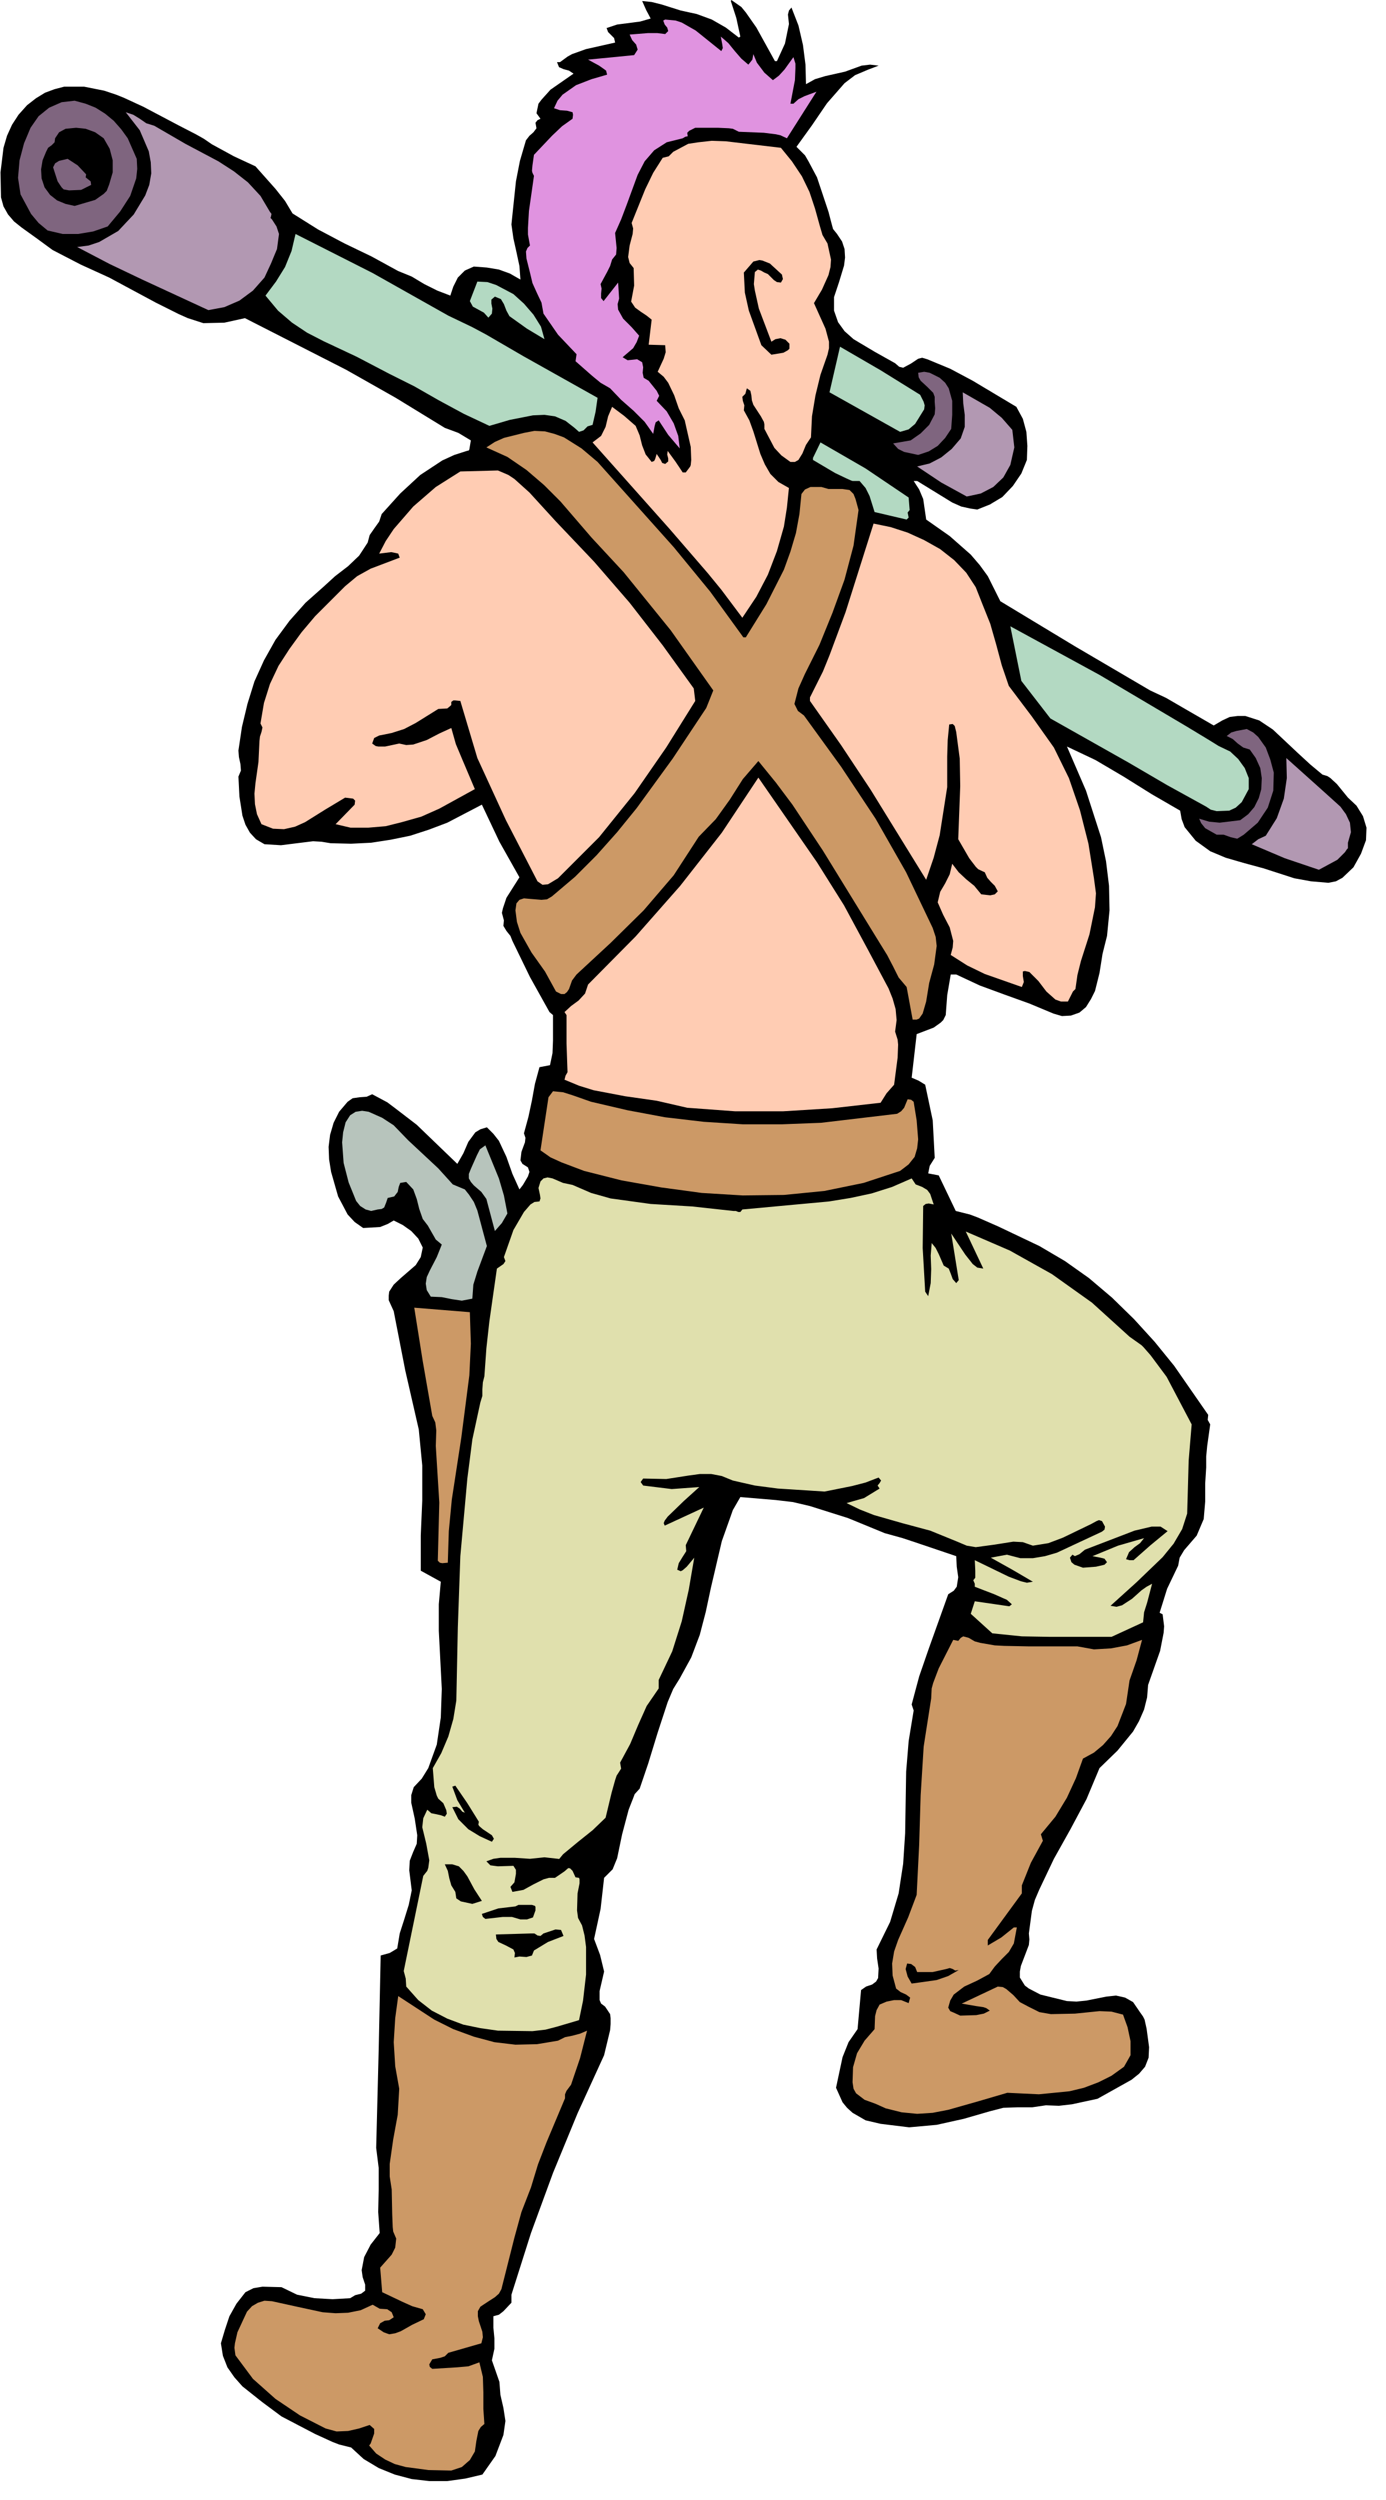
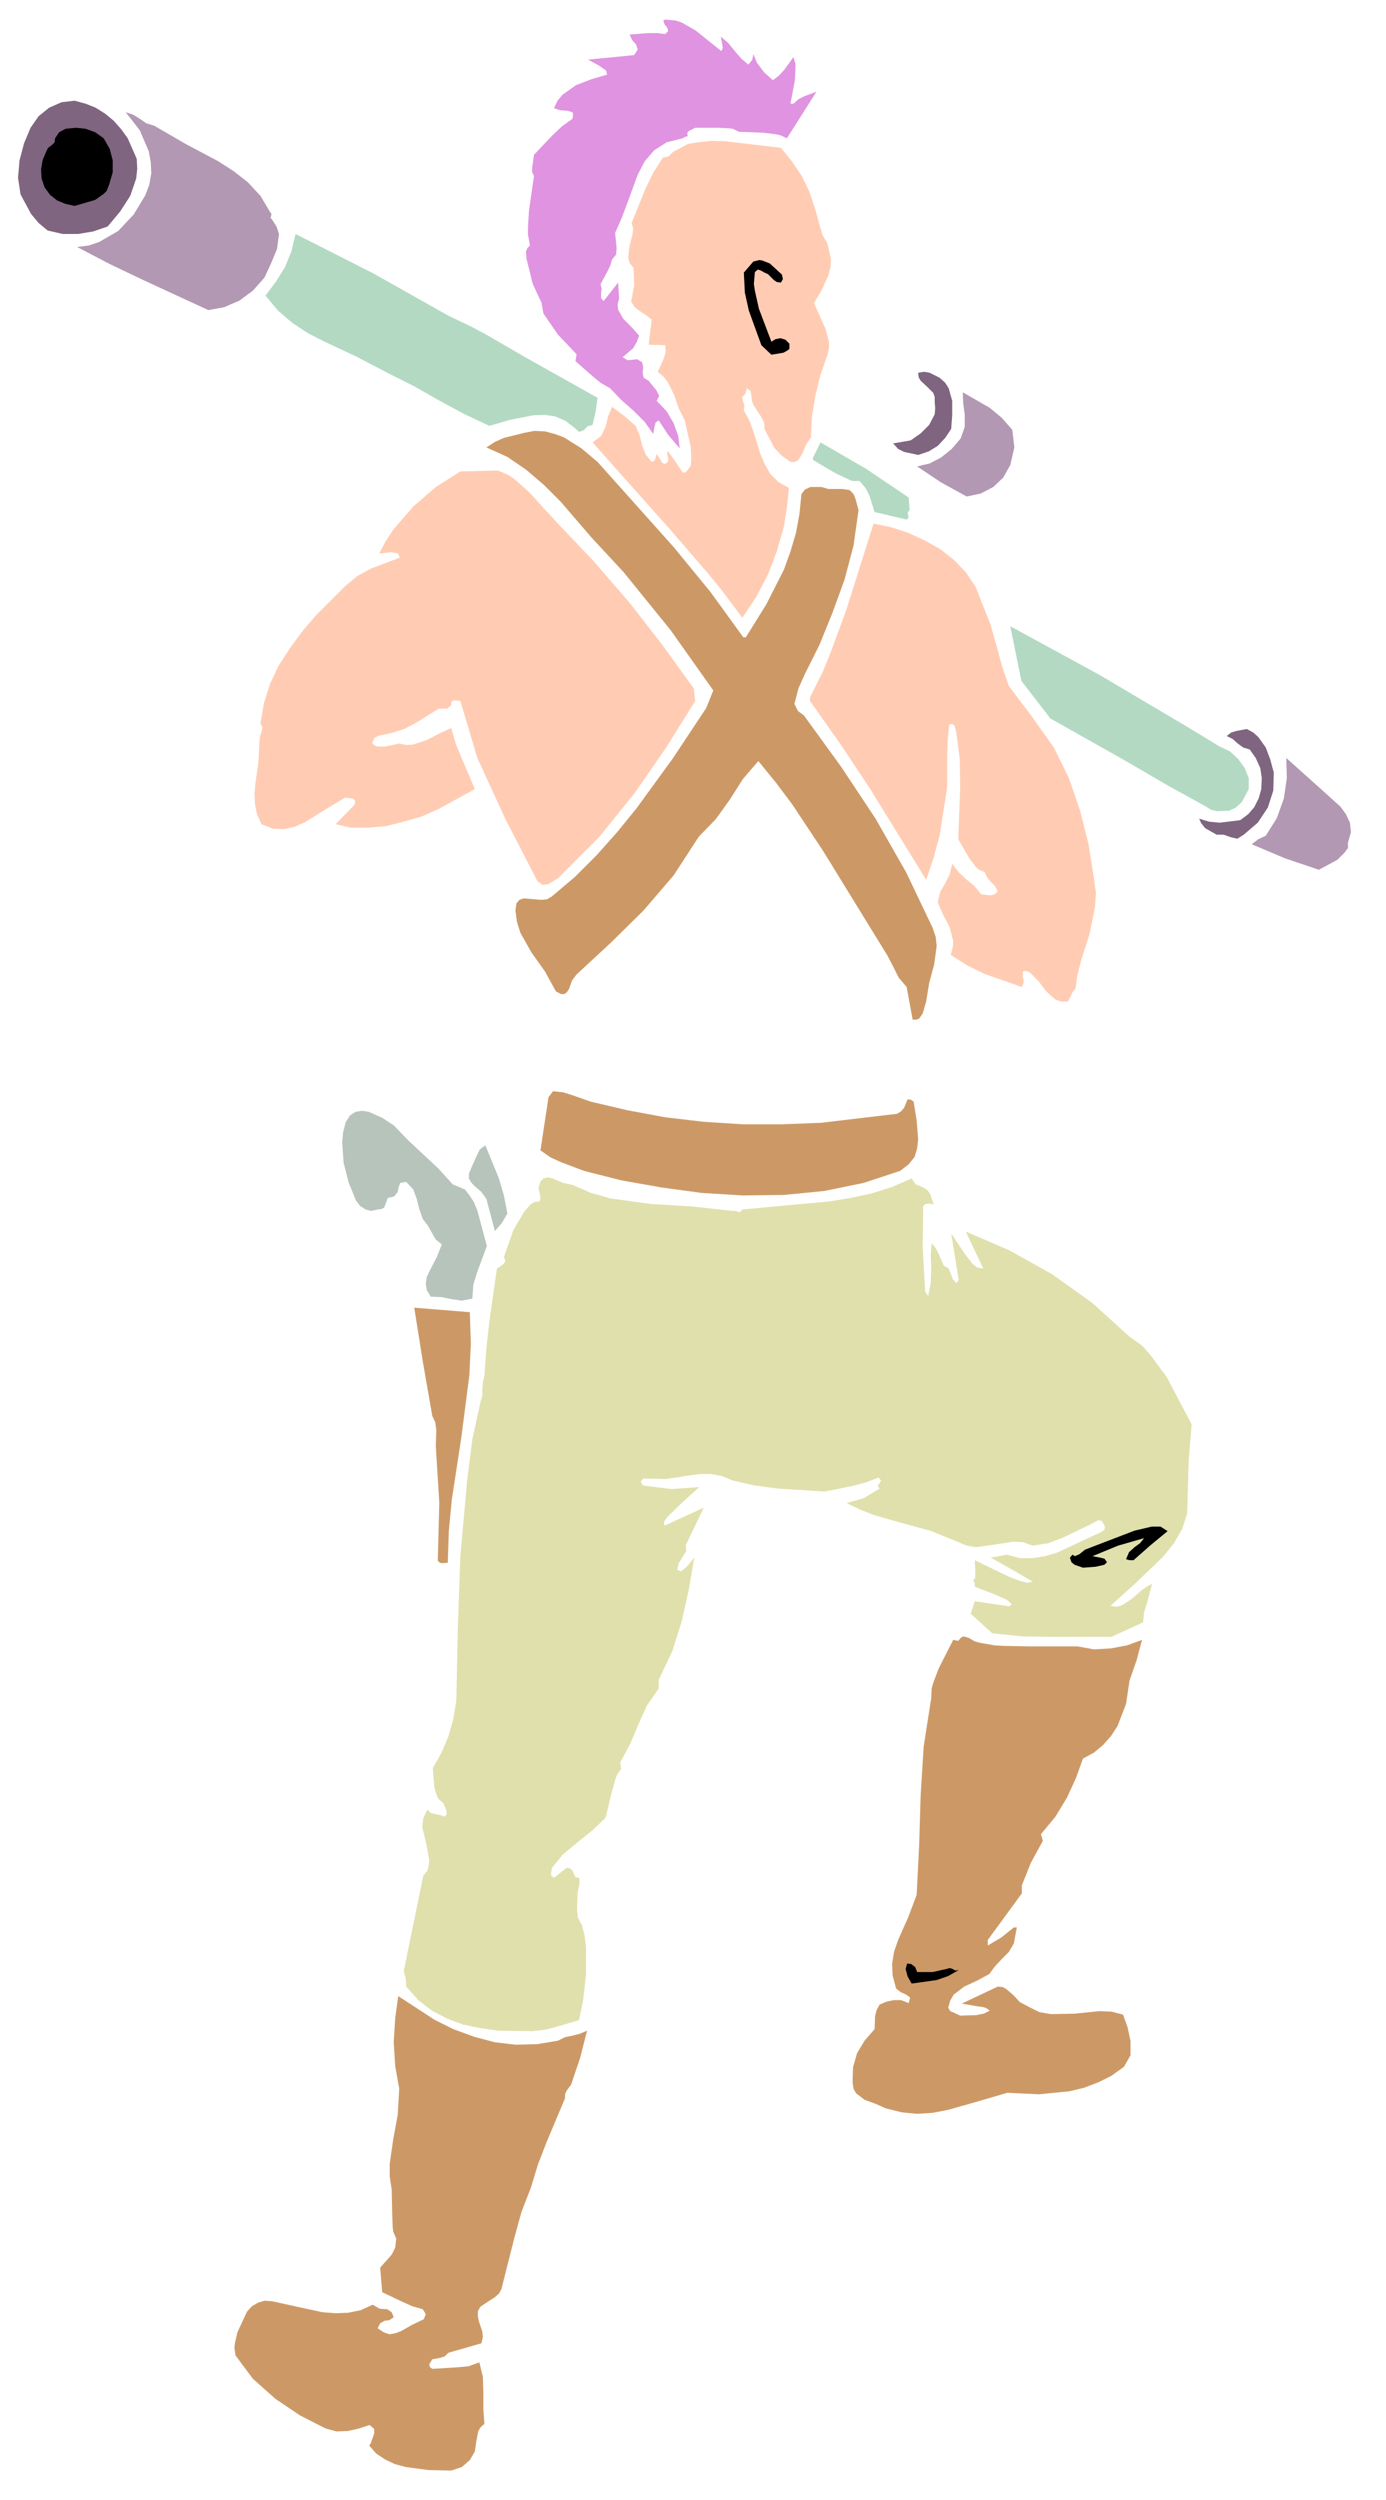
<svg xmlns="http://www.w3.org/2000/svg" fill-rule="evenodd" height="332.6" preserveAspectRatio="none" stroke-linecap="round" viewBox="0 0 2767 4990" width="184.4">
  <style>.pen1{stroke:none}.brush1{fill:#000}.brush3{fill:#7f657f}.brush4{fill:#b298b2}.brush5{fill:#ffccb3}.brush6{fill:#b3d9c2}.brush7{fill:#c96}</style>
-   <path class="pen1 brush1" fill-rule="nonzero" d="m1459 2 11 34 8 37-3 2-26-20-28-16-30-11-32-7-38-12-20-5-19-2 8 18 9 17-21 6-23 3-23 3-21 7 3 8 6 6 6 6 2 9-58 13-28 10-9 5-15 11h-6l4 10 9 4 11 3 9 6-46 32-18 20-6 8-4 19 8 11-6 3-4 5 2 11-6 8-8 7-7 9-12 41-8 41-9 86 4 28 6 27 6 28 2 27-21-12-22-8-24-4-26-2-18 8-14 14-9 18-6 18-26-10-26-13-25-15-27-11-53-29-54-26-53-28-51-32-15-25-19-24-40-45-43-20-44-24-16-11-16-9-33-17-72-38-39-18-15-6-24-8-40-8h-40l-19 5-19 7-18 11-18 14-17 19-13 20-10 22-7 24-6 49 1 50 5 18 9 16 12 14 15 12 32 23 30 22 56 29 57 26 93 50 46 23 18 8 31 10 42-1 41-9 202 103 99 56 98 60 27 10 25 15-2 12-1 6-1 2-4 1-25 8-24 11-44 29-40 37-37 41-5 15-10 14-9 13-4 15-17 26-22 21-26 20-23 21-36 32-32 36-28 38-23 41-19 42-14 45-11 46-7 47 1 13 3 14 1 13-5 12 2 40 6 38 6 18 9 16 12 13 17 10 33 2 32-4 32-4 17 1 18 3 41 1 40-2 39-6 39-8 37-12 37-14 69-36 35 74 40 71-26 41-7 21-2 9 4 15-1 11 6 10 8 10 4 10 35 72 39 70 7 6v51l-1 25-5 24-21 4-9 33-6 33-7 33-9 33 3 9-1 9-7 19-2 17 4 7 11 7 3 9-3 9-10 17-7 9-14-31-12-34-15-32-11-14-13-13-13 4-10 6-14 19-10 23-12 21-81-78-43-33-16-12-30-16-11 5-14 1-14 2-10 7-17 20-11 22-7 24-3 24 1 25 4 25 14 49 19 36 14 15 17 12 34-2 15-6 12-7 18 9 17 12 14 15 9 18-4 19-10 16-30 26-14 13-9 14-1 8v9l10 22 23 118 27 118 7 72v70l-3 70v70l20 11 20 11-4 45v53l6 116-2 57-8 54-17 47-13 21-16 17-5 16v15l7 32 5 33-1 17-7 16-7 18-1 19 5 40-6 29-9 29-9 28-5 30-15 9-18 5-4 188-5 196 5 40v43l-1 45 3 42-18 23-13 25-5 26 2 14 5 15v12l-8 6-12 3-10 6-35 2-36-2-35-7-31-15-38-1-18 3-16 8-18 23-14 25-9 27-8 27 4 25 9 23 14 20 16 18 39 31 39 29 67 35 35 16 13 5 24 6 25 23 30 18 32 13 34 9 35 4h36l36-5 34-8 26-37 16-42 4-28-4-26-6-26-2-26-15-43 5-23v-21l-2-21v-23l11-3 9-7 16-17v-16l39-123 44-120 49-119 53-116 12-50 1-12v-12l-1-8-10-15-8-6-3-7v-18l9-39-8-33-12-32 13-60 7-62 17-17 9-22 10-48 13-49 9-23 3-8 10-11 17-50 19-62 20-61 11-26 13-21 23-42 17-45 12-46 10-47 22-94 16-45 6-17 15-26 71 6 34 4 34 8 76 24 73 30 36 10 36 12 71 24 1 21 3 21-3 19-6 8-11 7-39 109-19 55-15 56 4 12-10 61-5 61-2 123-4 61-9 59-17 57-27 55 1 18 3 20-1 19-4 7-8 6-12 4-10 7-7 78-18 26-12 30-13 61 13 29 9 11 11 10 26 15 30 7 57 7 55-5 54-12 52-15 27-7 29-1h29l27-4 26 1 26-3 51-11 34-19 34-19 15-12 12-14 7-18 1-21-5-37-4-18-3-6-7-10-13-19-16-9-18-4-19 2-40 8-20 2-19-1-53-13-23-12-8-6-10-16v-12l2-11 8-21 8-21 1-11-1-12 6-45 6-22 9-21 29-61 33-59 32-60 26-62 36-35 31-38 12-21 10-23 6-24 2-25 24-68 7-36 1-13-3-24-6-3 15-48 22-46 3-16 9-15 25-29 14-33 3-35v-36l2-32v-22l2-21 6-43-5-9 1-10-68-98-39-48-41-45-44-43-46-39-48-34-51-30-82-39-41-18-16-6-28-7-34-71-21-4 3-15 10-16-4-75-15-71-13-8-14-6 10-87 34-13 14-10 5-5 5-10 3-40 7-41h11l47 22 49 18 50 18 48 20 17 5 18-1 17-6 13-11 10-16 8-16 9-36 6-38 9-36 5-51-1-49-6-49-10-48-30-93-38-88 57 27 56 33 56 35 57 33 3 17 6 16 22 27 29 21 31 13 38 11 37 10 62 20 33 6 35 3 15-3 13-7 22-21 15-27 10-27 1-25-7-23-13-21-17-16-22-27-13-12-6-4-10-3-24-20-25-23-50-47-27-18-28-9h-15l-16 2-15 7-17 10-64-37-31-18-32-15-150-88-149-90-25-50-16-22-18-21-42-37-47-33-6-41-8-19-11-17h7l70 43 18 8 18 4 14 2 25-10 25-15 21-22 17-25 11-27 1-28-2-28-7-26-13-24-87-52-45-24-46-19-10-3-8 2-15 10-15 8-8-2-8-7-41-23-42-25-18-16-13-18-8-23v-27l10-30 10-33 2-16-1-17-5-15-10-15-8-10-3-11-6-23-23-69-17-32-7-12-17-17 31-43 30-44 35-40 21-16 26-11 21-8-17-2-17 2-33 12-40 9-20 6-18 10-1-39-5-39-9-39-14-36-5 6-2 8 2 19-8 39-16 35h-4l-37-67-21-30-9-11-20-14-1 2z" />
  <path class="pen1" fill-rule="nonzero" style="fill:#e093e0" d="m1324 41 3 8 5 6 2 7-6 6-16-2h-18l-37 3 5 11 8 9 3 10-7 11-92 9 22 12 10 7 4 3 2 8-31 9-31 12-27 19-10 12-7 15 12 4 14 1 11 3 1 5-1 8-21 15-20 19-36 38-3 21-1 11 1 4 3 6-10 70-2 34v13l4 22-5 5-3 7 1 14 7 28 5 21 9 20 9 19 4 22 29 42 37 39-2 14 33 29 17 14 19 11 22 23 25 22 22 22 17 24 3-16 2-7 6-4 19 29 23 27-3-25-9-25-14-24-20-21 5-10-5-10-16-20-10-6-2-10 1-11-2-10-10-6-9 1-10 1-10-6 21-18 7-12 5-13-15-17-17-17-10-18-1-11 3-11-2-32-29 37-5-6v-9l1-10-2-9 13-24 6-12 4-13 8-10 1-13-3-30 12-27 11-29 22-60 14-27 19-22 25-16 32-8 5-3 5-1-1-7 4-4 12-6h45l22 1 8 1 12 6 50 2 24 3 9 2 13 6 59-93-24 9-12 6-10 9h-6l9-47 1-24v-9l-4-13-18 25-11 12-12 9-17-15-15-20-7-17-2 11-8 10-14-12-13-15-13-16-15-13 3 16 1 7-3 6-51-41-28-16-12-4-21-2-4 2z" />
  <path class="pen1 brush3" fill-rule="nonzero" d="m61 255-13 31-9 34-3 35 5 33 21 39 15 18 18 15 30 7h31l30-5 29-10 25-30 20-31 12-35 2-19-1-20-18-41-13-18-15-17-17-14-19-12-20-8-22-6-26 3-25 11-21 17-16 23z" />
  <path class="pen1 brush4" fill-rule="nonzero" d="m290 390-23 38-31 33-38 22-21 7-23 3 65 34 65 31 132 61 32-6 30-13 27-20 23-26 13-28 12-29 4-30-5-15-9-14-3-3 1-3 1-5-3-4-19-32-25-27-28-22-31-20-66-35-62-36-16-5-13-9-13-8-15-5 28 36 18 42 4 22 1 22-4 23-8 21z" />
  <path class="pen1 brush1" fill-rule="nonzero" d="m110 276-1 8-6 6-7 5-4 8-7 17-3 18 1 18 6 18 11 15 14 11 17 7 18 4 41-12 17-12 6-6 5-13 7-24v-24l-6-23-12-21-17-12-19-7-19-2-21 2-13 7-8 12z" />
  <path class="pen1 brush5" fill-rule="nonzero" d="m1344 303-9 9-12 3-19 30-16 33-27 67 3 11-1 11-6 23-3 23 3 12 8 10 1 35-6 32 8 12 11 8 12 8 10 8-6 50 33 1 1 14-4 13-12 26 12 10 9 12 12 25 9 26 12 24 12 53 1 26-1 10-1 3-9 12h-6l-14-21-16-22-1 7 2 8v6l-6 5-6-2-3-6-8-12-3 10-2 4-5 2-12-15-7-18-5-20-8-19-23-20-24-18-8 19-5 21-9 18-17 13 154 173 76 88 27 33 42 56 28-42 23-44 18-47 14-49 6-38 4-39-21-12-16-16-11-19-9-21-14-45-8-22-11-20 1-10-3-9-1-8 6-6 3-11 7 5 2 9 1 10 3 9 15 23 6 11 1 5v9l20 38 14 15 18 13h9l7-4 8-13 7-17 10-15 2-42 7-42 10-41 14-40 3-13v-13l-7-26-23-51 16-27 13-29 4-16 1-15-7-32-10-17-5-17-10-36-11-33-15-31-20-30-22-27-110-13-28-1-27 3-20 3-30 16z" />
-   <path class="pen1 brush3" fill-rule="nonzero" d="m106 334 9 28 8 12 4 4 11 2 24-1 20-10-1-7-5-4-5-4 1-6-17-18-20-13-17 4-8 5-4 8z" />
  <path class="pen1 brush6" fill-rule="nonzero" d="m530 590 25 30 28 24 30 20 33 17 66 31 65 34 50 25 49 28 50 27 51 24 41-12 46-9 23-1 21 3 21 9 18 14 9 8 9-3 8-8 10-3 6-26 4-28-148-83-74-43-28-15-48-23-151-85-154-78-8 34-13 32-18 29-21 28z" />
  <path class="pen1 brush1" fill-rule="nonzero" d="m1485 544 2 40 8 36 25 69 20 19 24-4 9-5 3-3v-10l-8-8-10-3-10 2-8 5-25-66-8-36-2-13 2-24 6-5 6 2 7 4 7 3 12 12 6 4 8 1 4-7-2-9-24-22-15-6-6-1-12 3-19 22z" />
-   <path class="pen1 brush6" fill-rule="nonzero" d="m938 601 6 11 11 6 11 6 9 10 7-8 1-10-2-10v-8l7-6 12 5 6 10 5 13 6 11 35 25 35 21-7-25-15-24-19-22-21-19-34-18-18-6-20-1-15 39zm739 91-21 91 141 79 17-5 13-11 18-29 1-8-2-7-7-14-79-49-81-47z" />
  <path class="pen1 brush3" fill-rule="nonzero" d="m1833 744 1 9 4 7 13 12 12 12 3 8v10l1 13-1 12-11 21-17 17-20 14-35 6 10 11 12 6 28 6 21-7 18-11 15-16 12-18 2-28v-28l-7-25-7-11-11-10-20-10-11-2-12 2z" />
  <path class="pen1 brush4" fill-rule="nonzero" d="m1918 875-18 21-21 17-23 12-25 6 48 32 51 28 28-6 25-13 20-19 14-25 8-35-4-35-21-24-24-20-54-31 1 22 3 23v24l-8 23z" />
  <path class="pen1 brush7" fill-rule="nonzero" d="m971 893 42 19 38 26 35 30 33 33 62 72 64 69 94 116 85 120-14 35-67 101-72 99-39 48-41 46-43 43-46 39-10 6-11 1-24-2-11-1-9 3-6 7-2 14 3 23 7 22 22 39 27 38 22 40 10 5h7l5-4 4-6 6-17 9-12 68-63 66-65 60-70 50-77 34-35 28-39 26-41 31-36 35 43 33 44 61 92 115 187 13 21 12 23 11 22 16 19 12 65h8l5-2 7-10 7-24 6-37 10-37 5-37-2-18-6-18-53-111-61-107-69-104-74-102-12-9-7-14 8-31 13-29 29-58 26-64 24-66 18-68 10-71-6-22-4-10-8-8-14-2h-28l-14-4h-22l-11 5-7 9-4 40-7 38-11 37-13 36-35 69-41 66h-5l-66-91-73-89-152-170-32-27-35-22-19-7-19-5-21-1-21 4-40 10-18 8-17 11z" />
  <path class="pen1 brush6" fill-rule="nonzero" d="M1623 914v4l44 26 23 11 9 4 3 1h14l12 14 8 16 10 32 64 15 4-4-1-5-1-5 4-5-2-25-86-58-90-52-15 31z" />
  <path class="pen1 brush5" fill-rule="nonzero" d="m919 941-49 31-45 39-39 45-16 24-13 25 24-3 10 2 4 1 3 8-58 22-27 15-24 20-60 60-27 32-24 33-22 34-17 36-12 38-7 41 4 8-2 9-3 9-1 9-2 42-6 42-2 21 1 21 4 20 9 20 23 9 22 1 22-5 20-9 40-25 40-24 16 2 4 4-1 8-38 39 30 7h35l35-3 32-8 39-11 36-16 71-39-25-59-13-31-9-32-24 11-25 13-27 9-14 1-14-3-28 6h-14l-5-1-7-5 4-11 10-5 25-5 25-8 23-12 45-28 18-1 6-5 2-2v-6l4-3h4l10 1 34 114 57 124 63 122 10 7 11-1 20-12 82-82 71-88 63-91 58-93-3-25-62-86-66-85-71-82-76-80-53-58-30-27-12-8-21-9-75 2zm825 104-56 177-32 86-13 32-26 52v7l62 88 59 89 111 180 15-44 12-45 15-96v-61l1-33 3-31 7-1 4 4 3 12 7 53 1 55-4 106 22 38 13 17 5 5 13 6 5 11 7 8 8 8 6 11-6 6-9 2-18-2-14-17-16-13-15-14-13-17-5 21-9 18-10 17-5 21 11 25 13 25 7 27-1 13-4 15 33 21 35 17 74 26 4-10-2-12v-9l4-1 9 2 18 18 16 21 18 16 11 4h14l7-14 3-6 5-5 4-28 7-28 17-53 11-54 2-28-4-30-11-69-17-67-22-64-30-61-44-62-46-61-14-41-11-41-12-42-16-40-13-33-19-29-24-25-28-22-32-18-33-15-34-11-34-7z" />
  <path class="pen1 brush6" fill-rule="nonzero" d="m2039 1359 58 75 156 88 77 45 78 43 9 6 12 3 25-1 13-6 12-11 14-26v-22l-8-20-13-18-16-15-23-11-21-13-43-26-174-103-178-97 22 109z" />
  <path class="pen1 brush3" fill-rule="nonzero" d="m2449 1469 12 6 10 9 11 8 13 4 12 17 9 20 3 20-1 22-5 18-9 18-12 14-16 12-41 5-21-2-20-6 4 9 8 10 23 13h14l14 5 13 3 13-8 28-24 20-30 11-34 1-36-7-26-9-24-15-21-10-9-13-7-21 4-10 3-9 7z" />
  <path class="pen1 brush4" fill-rule="nonzero" d="m2527 1668-15 7-13 10 66 28 68 23 37-20 15-15 4-6 2-2v-11l6-21-2-19-8-17-11-15-31-28-29-26-48-43 1 40-6 41-14 39-22 35z" />
-   <path class="pen1 brush5" fill-rule="nonzero" d="m1174 1965-6 18-13 14-15 11-13 12 4 6v57l2 57-4 7-2 8 29 12 29 9 63 12 63 9 61 14 95 7h97l97-6 97-11 12-19 15-17 7-54 1-26-1-10-5-16 3-23-2-22-6-21-8-20-41-77-48-89-54-86-117-169-73 110-83 106-89 101-95 96z" />
  <path class="pen1 brush7" fill-rule="nonzero" d="m1079 2296 20 14 22 10 45 17 75 19 79 14 81 11 82 5 82-1 81-8 78-16 73-24 17-13 12-15 5-17 2-18-3-38-6-37-5-4-7-1-7 17-6 7-8 5-152 18-78 3h-78l-78-5-77-9-75-14-73-17-37-13-19-6-20-2-9 12-16 106z" />
  <path class="pen1" fill-rule="nonzero" d="m690 2240-5 20-2 20 3 41 10 39 15 37 8 10 11 7 11 3 13-3 8-1 5-3 4-10 3-9 13-3 7-9 2-10 3-8 12-2 14 15 7 19 5 20 7 20 10 13 8 14 8 14 12 10-10 25-14 27-6 13-2 13 2 13 8 13 22 1 20 4 20 3 21-4 2-28 8-26 19-51-19-71-7-17-10-15-8-10-24-10-29-32-30-28-30-28-29-30-23-15-27-12-13-2-13 2-11 7-9 14zm250 93-4 10v9l4 7 6 7 15 13 10 14 17 64 14-16 11-19-7-36-10-34-27-66-11 8-6 12-12 27z" style="fill:#b7c4bc" />
  <path class="pen1" fill-rule="nonzero" style="fill:#e0e0ad" d="m1075 2371 3 14 1 7-2 6-10 1-8 5-13 15-21 36-19 54 3 8-4 6-13 9-15 105-6 54-4 56-3 12-1 14v13l-4 13-16 74-10 78-14 155-5 142-3 146-6 37-10 35-14 33-17 30 3 38 5 17 3 6 10 9 6 14 1 7-4 6-8-3-9-2-10-2-8-7-8 17-2 18 8 33 6 33-2 15-2 6-8 10-39 190 4 15 1 16 24 27 27 21 31 16 32 12 34 7 35 5 69 1 26-3 23-6 44-13 8-39 6-52v-55l-3-23-5-20-8-15-2-15 1-34 4-20v-8l-1-3-7-1-6-13-5-5-7-1-25 20-5-4-1-5 2-11 22-27 29-24 30-24 26-25 12-50 7-25 3-9 9-14-2-12 20-37 16-38 17-38 24-35v-17l27-57 19-60 14-63 11-64-15 18-8 7-4 2-7-3 3-13 8-13 7-11-1-12 36-75-78 36-2-5 2-5 6-8 32-31 31-28-55 4-57-7-5-7 5-7 46 1 45-7 22-3h23l21 4 22 9 44 10 46 6 93 6 55-11 27-7 26-10 5 6-3 5-4 5 4 6-31 19-35 10 27 13 28 11 56 16 56 15 54 22 19 8 18 3 37-5 38-6 19 1 20 7 31-5 29-11 56-27 11-6 5-2 6 2 6 11-1 6-5 4-45 21-45 21-24 7-24 4h-25l-27-7-32 6 43 24 41 24-12 2-12-3-24-9-68-33 1 21v14l-4 5 3 7v6l39 15 18 8 7 3 10 9-5 4-69-10-8 25 43 39 59 6 57 1h122l63-29 2-20 6-19 10-38-11 6-10 7-19 17-20 13-11 3-12-2 52-47 52-50 22-27 17-29 10-31 1-34 2-72 6-72-50-95-32-43-14-16-4-4-24-17-75-68-80-57-84-47-88-38 17 36 18 38-12-2-9-7-15-19-28-42 15 93-5 6-7-8-4-11-4-10-10-6-10-23-6-12-8-10-2 25 1 27-1 28-5 26-6-9-5-87 1-84 5-4 6-1 10 2-7-21-6-8-10-6-13-5-8-12-39 17-41 13-42 9-43 7-173 16-4 5h-4l-5-2h-5l-82-9-83-5-80-11-39-11-37-16-19-4-21-9-10-2-8 2-6 6-4 13z" />
  <path class="pen1 brush7" fill-rule="nonzero" d="m827 2610 17 107 19 109 6 13 2 16-1 31 7 113-3 116 4 4 5 1 11-1 2-63 6-63 19-124 16-124 3-63-2-63-111-9z" />
  <path class="pen1 brush1" fill-rule="nonzero" d="m2166 3093-11 9-7 3-2 1-5-3-5 6 3 9 6 5 17 6 26-2 13-3 4-1 5-5-5-7-8-2-16-3 51-21 52-15-8 10-11 8-11 10-6 14 7 2h8l34-30 34-28-14-9h-18l-34 8-99 38z" />
  <path class="pen1 brush7" fill-rule="nonzero" d="m1903 3273-29 57-11 29-3 11-1 20-15 96-6 97-3 99-5 100-17 45-20 45-8 23-4 24 1 24 7 26 9 7 11 5 8 6-3 11-15-6h-14l-15 3-14 6-6 11-3 12-1 26-20 23-15 25-8 28-1 30 2 13 5 9 17 13 22 8 20 9 32 8 31 3 31-2 31-6 60-17 58-17 63 3 61-6 29-7 29-11 26-13 25-18 13-23v-28l-6-28-9-25-23-6-24-1-49 5-48 1-23-4-22-11-17-9-13-14-14-12-7-4-10-1-72 34 29 5 14 2 6 2 7 5-12 6-15 3-32 1-13-6-7-3-4-7 4-14 7-12 21-16 26-12 24-13 11-15 14-15 14-14 10-17 6-32h-6l-25 20-27 16v-11l68-93v-16l18-45 24-44-4-13 29-35 23-38 18-39 14-39 22-12 18-15 16-18 13-20 17-44 7-47 14-40 11-41-30 11-32 6-34 2-33-6h-97l-49-1-19-1-29-5-11-3-12-7-11-3-5 3-5 6-10-2z" />
-   <path class="pen1 brush1" fill-rule="nonzero" d="m903 3566 10 27 15 25-5-2-5-6-6-4-9 1 12 24 20 20 23 14 24 11 4-6-4-7-18-12-7-6-2-3 1-6-23-37-24-35-6 2zm68 149 8 8 15 2 31-1 5 8v8l-3 17-8 9 4 10 22-4 20-11 20-10 11-3h12l19-13 8-7 4-9-12-7-13-2-27-3-29 3-30-2h-29l-14 2-14 5zm-83 6 6 13 3 15 4 14 8 13 2 13 9 6 23 5 19-6-15-23-14-26-8-11-9-9-13-4h-15zm74 99 2 6 5 4 35-4h18l17 5h13l12-4 5-14v-7l-1-2-6-2h-27l-6 3-34 4-33 11zm98 39-70 2 1 9 4 6 15 7 15 8 3 7-1 9 10-2 14 1 11-3 4-10 28-17 31-12-5-12-11-1-24 8-6 5-6-1-6-4h-7z" />
  <path class="pen1 brush7" fill-rule="nonzero" d="m797 4169-3 52-9 49-7 49v25l4 26 1 49 1 26 1 9 6 14-2 18-7 14-23 26 4 49 40 19 20 9 21 6 6 10-4 10-23 11-23 13-11 4-12 2-11-4-12-8 5-10 9-5 9-1 9-6-4-10-9-6-15-1-14-8-24 11-25 5-25 1-26-2-51-11-50-11-15-1-13 4-12 7-10 11-19 41-5 22-1 9 2 15 35 47 45 40 49 33 51 26 22 6 23-1 22-5 21-7 9 8v9l-7 20-3 4 14 16 18 12 19 9 22 6 45 6 46 1 21-7 16-14 10-17 3-21 4-20 5-8 7-6-2-30v-33l-1-31-7-29-22 8-23 2-49 3-5-4-1-5 6-10 16-3 9-3 7-7 66-19 3-12-1-11-7-21-2-10v-10l5-9 12-8 17-11 8-7 5-9 26-103 14-51 19-49 14-46 17-44 37-88v-8l3-7 9-12 18-53 14-55-14 6-15 4-15 3-14 7-42 7-43 1-42-5-41-11-41-15-38-19-72-47-6 44-3 48 3 48 8 45z" />
  <path class="pen1 brush1" fill-rule="nonzero" d="m1808 3930 4 15 8 14 50-7 23-8 21-12-7 1-5-3-6-2-7 2-27 6h-31l-4-10-8-6-8-1-3 11z" />
</svg>